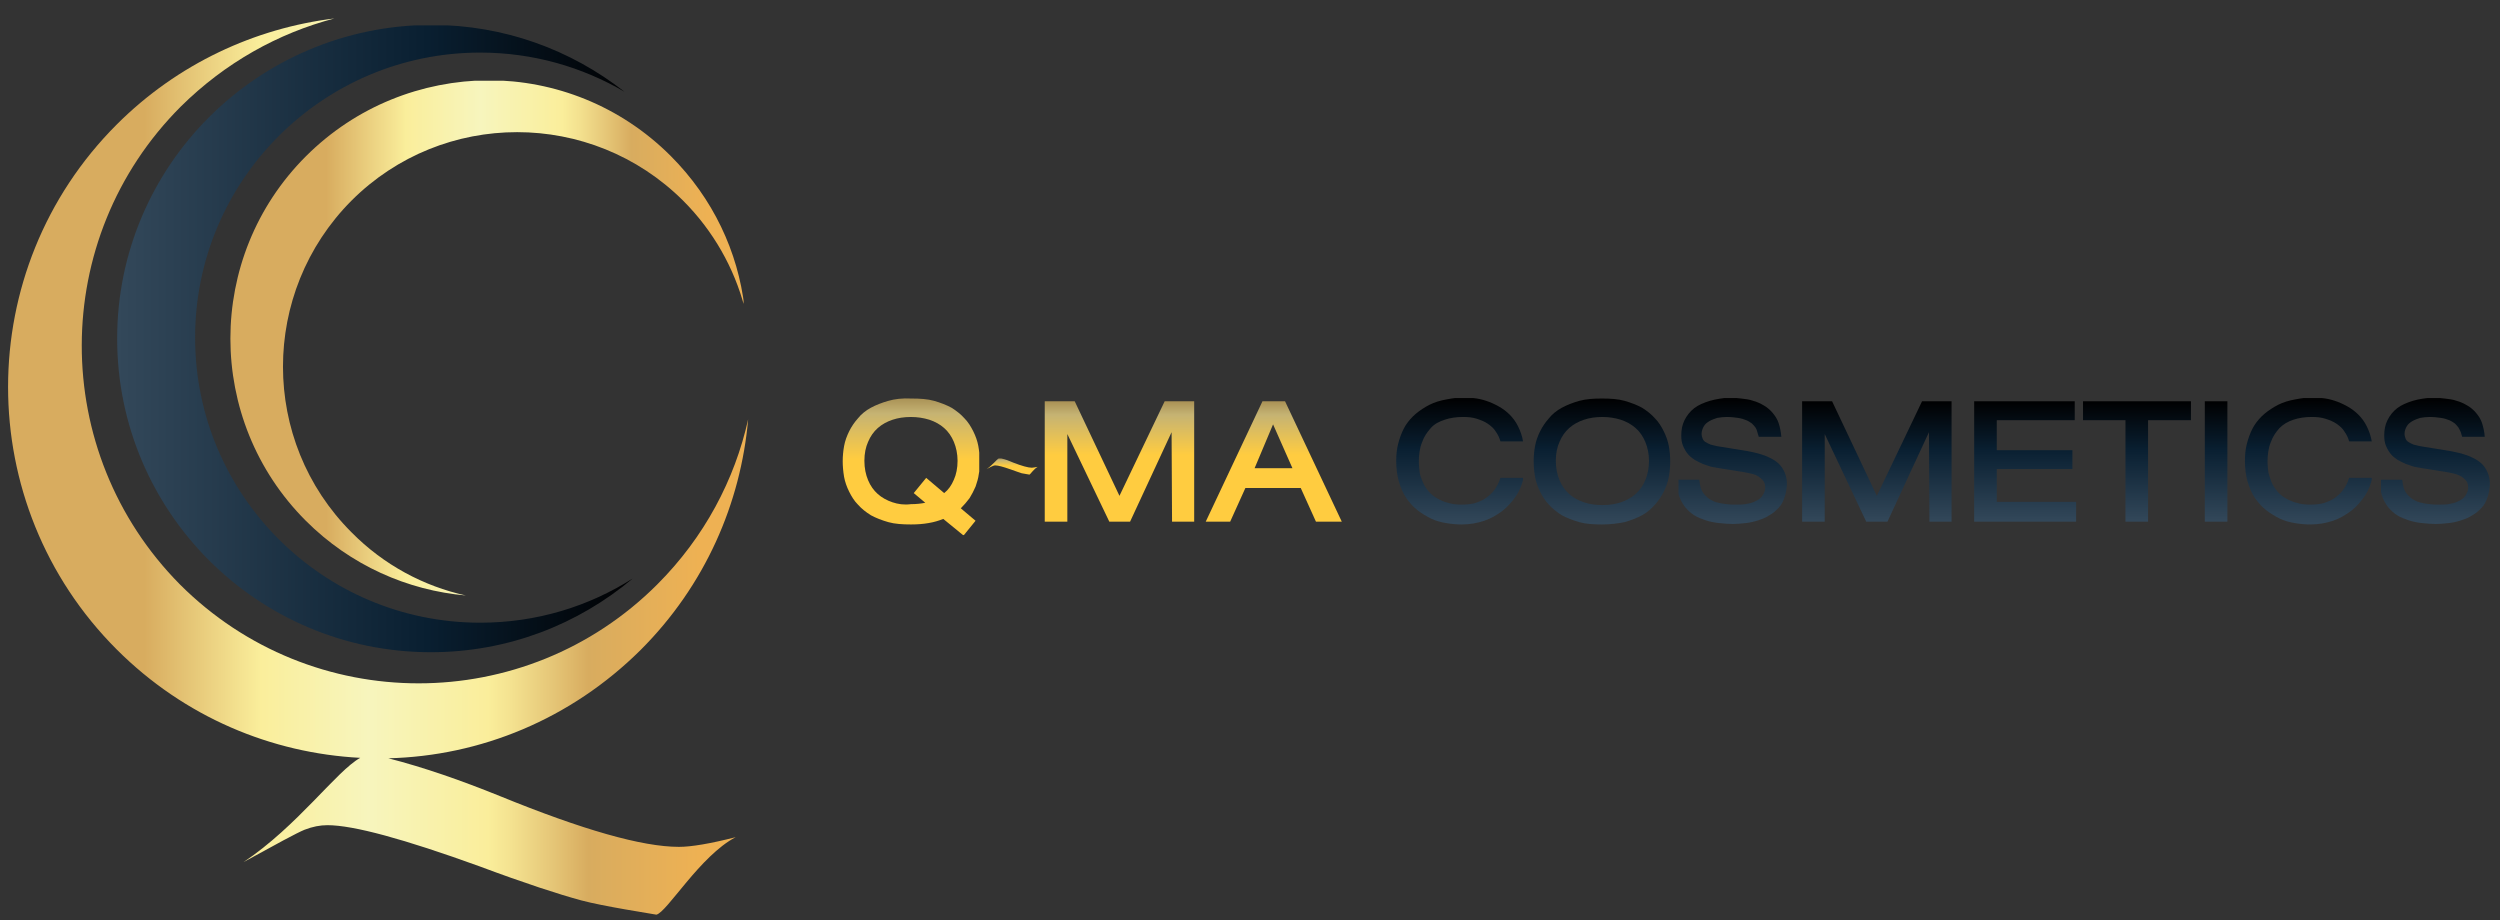
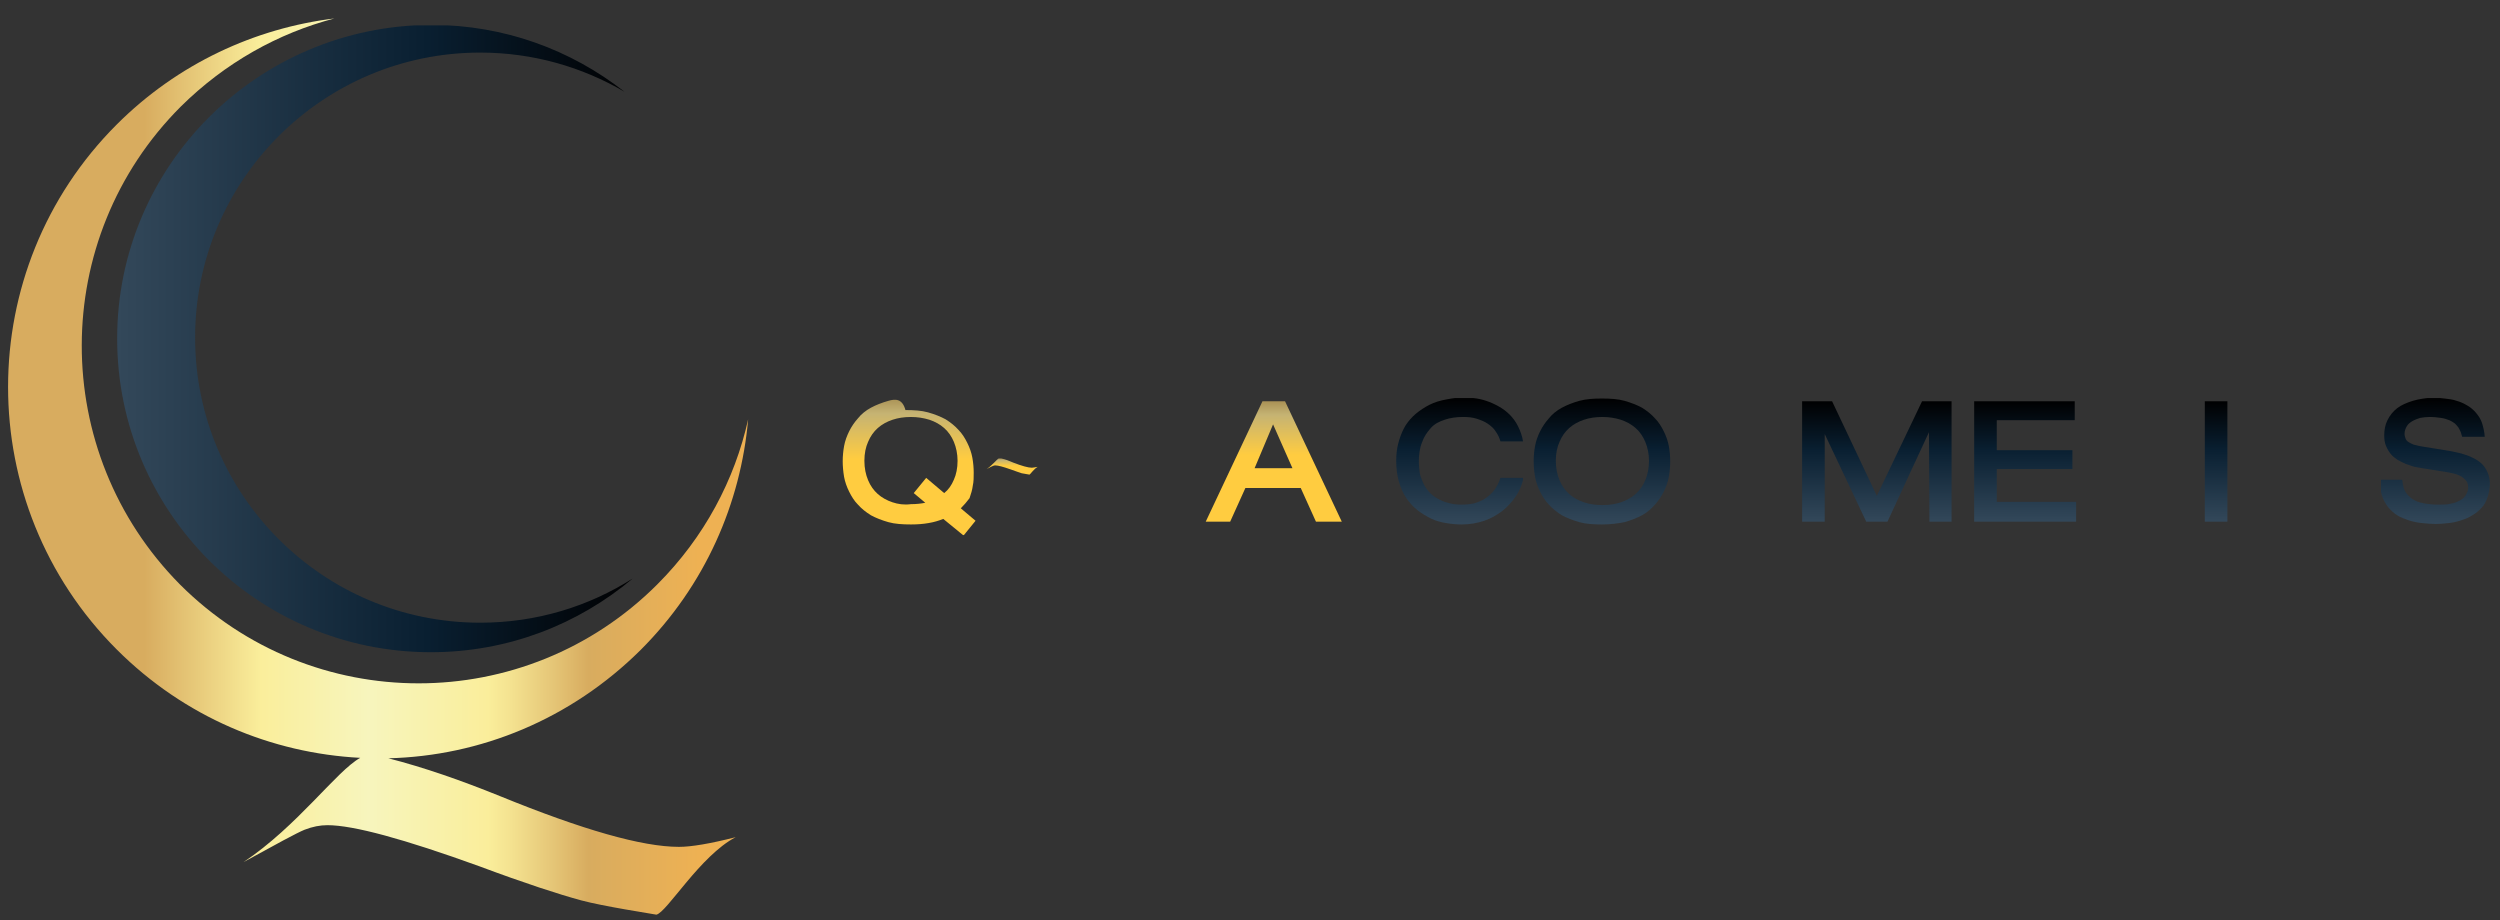
<svg xmlns="http://www.w3.org/2000/svg" xmlns:xlink="http://www.w3.org/1999/xlink" version="1.1" id="Layer_1" x="0px" y="0px" width="542px" height="199.5px" viewBox="0 0 542 199.5" style="enable-background:new 0 0 542 199.5;" xml:space="preserve">
  <rect x="0" y="0" width="542" height="199.5" fill="#333333" stroke="none" />
  <style type="text/css">

	.st0{clip-path:url(#SVGID_29_);fill:url(#SVGID_30_);}
	.st1{clip-path:url(#SVGID_44_);fill:url(#SVGID_45_);}
	.st2{clip-path:url(#SVGID_47_);fill:url(#SVGID_48_);}
	.st3{clip-path:url(#SVGID_2_);fill:url(#SVGID_3_);}
	.st4{clip-path:url(#SVGID_11_);fill:url(#SVGID_12_);}
	.st5{clip-path:url(#SVGID_14_);fill:url(#SVGID_15_);}
	.st6{clip-path:url(#SVGID_5_);fill:url(#SVGID_6_);}
	.st7{clip-path:url(#SVGID_17_);fill:url(#SVGID_18_);}
	.st8{clip-path:url(#SVGID_32_);fill:url(#SVGID_33_);}
	.st9{clip-path:url(#SVGID_35_);fill:url(#SVGID_36_);}
	.st10{clip-path:url(#SVGID_38_);fill:url(#SVGID_39_);}
	.st11{clip-path:url(#SVGID_8_);fill:url(#SVGID_9_);}
	.st12{clip-path:url(#SVGID_20_);fill:url(#SVGID_21_);}
	.st13{clip-path:url(#SVGID_23_);fill:url(#SVGID_24_);}
	.st14{clip-path:url(#SVGID_26_);fill:url(#SVGID_27_);}
	.st15{clip-path:url(#SVGID_41_);fill:url(#SVGID_42_);}

</style>
  <g>
    <defs>
      <path id="SVGID_1_" d="M25.4,73.4c0,37.5,30.4,68,68,68c16.7,0,31.9-6,43.8-16c-9.6,6.1-20.9,9.6-33.1,9.6    c-34.1,0-61.8-27.7-61.8-61.8c0-34.1,27.7-61.8,61.8-61.8c11.4,0,22.1,3.1,31.3,8.5c-11.6-9.1-26.1-14.5-41.9-14.5    C55.9,5.5,25.4,35.9,25.4,73.4" />
    </defs>
    <clipPath id="SVGID_2_">
      <use xlink:href="#SVGID_1_" style="overflow:visible;" />
    </clipPath>
    <linearGradient id="SVGID_3_" gradientUnits="userSpaceOnUse" x1="-31" y1="250" x2="-30" y2="250" gradientTransform="matrix(111.735 0 0 -111.735 3489.233 28007.271)">
      <stop offset="0" style="stop-color:#33485A" />
      <stop offset="0.602" style="stop-color:#091F31" />
      <stop offset="1" style="stop-color:#000001" />
    </linearGradient>
    <rect x="25.4" y="5.5" class="st3" width="111.7" height="136" />
  </g>
  <g>
    <defs>
-       <path id="SVGID_4_" d="M66.3,33.9c-21.8,21.8-21.8,57.2,0,79c9.7,9.7,22.1,15.1,34.7,16.2c-9.1-2-17.8-6.6-24.8-13.7    c-19.8-19.8-19.8-52,0-71.9c19.8-19.8,52-19.8,71.9,0c6.6,6.6,11.1,14.7,13.3,23.1c-1.4-12-6.8-23.6-16-32.8    c-10.9-10.9-25.2-16.4-39.5-16.4C91.5,17.5,77.2,23,66.3,33.9" />
-     </defs>
+       </defs>
    <clipPath id="SVGID_5_">
      <use xlink:href="#SVGID_4_" style="overflow:visible;" />
    </clipPath>
    <linearGradient id="SVGID_6_" gradientUnits="userSpaceOnUse" x1="-31" y1="250" x2="-30" y2="250" gradientTransform="matrix(111.359 0 0 -111.359 3501.999 27913.019)">
      <stop offset="0" style="stop-color:#D8AC5F" />
      <stop offset="0.186" style="stop-color:#D8AC5F" />
      <stop offset="0.342" style="stop-color:#FAEE9B" />
      <stop offset="0.487" style="stop-color:#F7F5BD" />
      <stop offset="0.647" style="stop-color:#FAEE9B" />
      <stop offset="0.678" style="stop-color:#F4E290" />
      <stop offset="0.734" style="stop-color:#E5C677" />
      <stop offset="0.782" style="stop-color:#D8AC5F" />
      <stop offset="0.931" style="stop-color:#EEB153" />
      <stop offset="1" style="stop-color:#EEB153" />
    </linearGradient>
    <rect x="44.4" y="17.5" class="st6" width="116.8" height="111.6" />
  </g>
  <g>
    <defs>
      <path id="SVGID_7_" d="M25.3,27c-31.4,31.4-31.4,82.4,0,113.8c14.7,14.7,33.6,22.5,52.8,23.5c-5.1,2.8-13.6,14.8-25.3,22.6    c7.1-3.9,11.5-6.3,13.2-7c1.8-0.7,3.4-1,5-1c5.6,0,16.6,3,32.9,8.9c9.9,3.7,17.3,6.1,22.1,7.4c4.8,1.3,15.3,2.9,16.3,3.1    c2.3-0.5,9.5-12.8,17.2-16.8c-5.5,1.4-9.6,2.1-12.3,2.1c-8,0-20.9-3.7-38.8-11c-8.4-3.4-16.4-6.2-24.2-8.2    c19.9-0.5,39.5-8.4,54.7-23.5c14-14,21.7-31.8,23.3-50c-2.9,13.1-9.5,25.6-19.7,35.8c-28.6,28.6-74.9,28.6-103.5,0    C10.6,98,10.6,51.7,39.2,23.1C48.8,13.6,60.3,7.2,72.5,4C55.3,6.1,38.5,13.8,25.3,27" />
    </defs>
    <clipPath id="SVGID_8_">
      <use xlink:href="#SVGID_7_" style="overflow:visible;" />
    </clipPath>
    <linearGradient id="SVGID_9_" gradientUnits="userSpaceOnUse" x1="-31" y1="250" x2="-30" y2="250" gradientTransform="matrix(160.642 0 0 -160.642 4981.652 40261.629)">
      <stop offset="0" style="stop-color:#D8AC5F" />
      <stop offset="0.186" style="stop-color:#D8AC5F" />
      <stop offset="0.342" style="stop-color:#FAEE9B" />
      <stop offset="0.487" style="stop-color:#F7F5BD" />
      <stop offset="0.647" style="stop-color:#FAEE9B" />
      <stop offset="0.678" style="stop-color:#F4E290" />
      <stop offset="0.734" style="stop-color:#E5C677" />
      <stop offset="0.782" style="stop-color:#D8AC5F" />
      <stop offset="0.931" style="stop-color:#EEB153" />
      <stop offset="1" style="stop-color:#EEB153" />
    </linearGradient>
    <rect x="-6.1" y="4" class="st11" width="168.5" height="194.3" />
  </g>
  <g>
    <defs>
-       <path id="SVGID_10_" d="M193.5,108.9c-1.2-0.4-2.3-1-3.2-1.8c-0.9-0.8-1.6-1.8-2.1-3c-0.5-1.2-0.8-2.6-0.8-4.2    c0-1.6,0.3-3,0.8-4.1c0.5-1.2,1.2-2.2,2.1-3c0.9-0.8,2-1.4,3.2-1.8c1.2-0.4,2.5-0.6,4-0.6c1.4,0,2.7,0.2,4,0.6    c1.2,0.4,2.3,1,3.2,1.8c0.9,0.8,1.6,1.8,2.1,3c0.5,1.2,0.8,2.6,0.8,4.1c0,1.6-0.3,3-0.8,4.1c-0.5,1.2-1.2,2.2-2.1,2.9l-3.9-3.3    l-2.7,3.3l2.5,2.1c-1,0.2-2,0.3-3.1,0.3C196,109.5,194.7,109.3,193.5,108.9 M192.6,86.9c-1.4,0.4-2.7,0.9-3.8,1.5    c-1.1,0.6-2.1,1.4-2.8,2.3c-0.8,0.9-1.4,1.8-1.9,2.8c-0.5,1-0.9,2.1-1.1,3.2c-0.2,1.1-0.3,2.2-0.3,3.3c0,1.1,0.1,2.2,0.3,3.4    c0.2,1.1,0.6,2.2,1.1,3.2c0.5,1,1.1,2,1.9,2.8c0.8,0.9,1.7,1.6,2.8,2.3c1.1,0.6,2.4,1.1,3.8,1.5c1.4,0.4,3.1,0.5,4.9,0.5    c1.4,0,2.7-0.1,3.8-0.3c1.2-0.2,2.2-0.5,3.2-0.9l4.4,3.6l2.6-3.2l-3.2-2.7c0.7-0.7,1.3-1.4,1.9-2.2c0.5-0.8,0.9-1.6,1.3-2.5    c0.3-0.9,0.6-1.8,0.7-2.7c0.2-0.9,0.2-1.8,0.2-2.8c0-1.1-0.1-2.2-0.3-3.3c-0.2-1.1-0.6-2.2-1.1-3.2c-0.5-1-1.1-2-1.9-2.8    c-0.8-0.9-1.7-1.6-2.8-2.3c-1.1-0.6-2.4-1.1-3.8-1.5c-1.4-0.4-3.1-0.5-4.9-0.5C195.6,86.3,194,86.5,192.6,86.9" />
+       <path id="SVGID_10_" d="M193.5,108.9c-1.2-0.4-2.3-1-3.2-1.8c-0.9-0.8-1.6-1.8-2.1-3c-0.5-1.2-0.8-2.6-0.8-4.2    c0-1.6,0.3-3,0.8-4.1c0.5-1.2,1.2-2.2,2.1-3c0.9-0.8,2-1.4,3.2-1.8c1.2-0.4,2.5-0.6,4-0.6c1.4,0,2.7,0.2,4,0.6    c1.2,0.4,2.3,1,3.2,1.8c0.9,0.8,1.6,1.8,2.1,3c0.5,1.2,0.8,2.6,0.8,4.1c0,1.6-0.3,3-0.8,4.1c-0.5,1.2-1.2,2.2-2.1,2.9l-3.9-3.3    l-2.7,3.3l2.5,2.1c-1,0.2-2,0.3-3.1,0.3C196,109.5,194.7,109.3,193.5,108.9 M192.6,86.9c-1.4,0.4-2.7,0.9-3.8,1.5    c-1.1,0.6-2.1,1.4-2.8,2.3c-0.8,0.9-1.4,1.8-1.9,2.8c-0.5,1-0.9,2.1-1.1,3.2c-0.2,1.1-0.3,2.2-0.3,3.3c0,1.1,0.1,2.2,0.3,3.4    c0.2,1.1,0.6,2.2,1.1,3.2c0.5,1,1.1,2,1.9,2.8c0.8,0.9,1.7,1.6,2.8,2.3c1.1,0.6,2.4,1.1,3.8,1.5c1.4,0.4,3.1,0.5,4.9,0.5    c1.4,0,2.7-0.1,3.8-0.3c1.2-0.2,2.2-0.5,3.2-0.9l4.4,3.6l2.6-3.2l-3.2-2.7c0.7-0.7,1.3-1.4,1.9-2.2c0.3-0.9,0.6-1.8,0.7-2.7c0.2-0.9,0.2-1.8,0.2-2.8c0-1.1-0.1-2.2-0.3-3.3c-0.2-1.1-0.6-2.2-1.1-3.2c-0.5-1-1.1-2-1.9-2.8    c-0.8-0.9-1.7-1.6-2.8-2.3c-1.1-0.6-2.4-1.1-3.8-1.5c-1.4-0.4-3.1-0.5-4.9-0.5C195.6,86.3,194,86.5,192.6,86.9" />
    </defs>
    <clipPath id="SVGID_11_">
      <use xlink:href="#SVGID_10_" style="overflow:visible;" />
    </clipPath>
    <linearGradient id="SVGID_12_" gradientUnits="userSpaceOnUse" x1="-31" y1="250" x2="-30" y2="250" gradientTransform="matrix(0 -29.704 -29.704 0 7623.463 -804.796)">
      <stop offset="0" style="stop-color:#FFCC40" />
      <stop offset="0.289" style="stop-color:#FFCC40" />
      <stop offset="0.517" style="stop-color:#FFCC40" />
      <stop offset="0.555" style="stop-color:#FFCC40" />
      <stop offset="0.888" style="stop-color:#C5B373" />
      <stop offset="1" style="stop-color:#A99155" />
    </linearGradient>
    <rect x="182.5" y="86.3" class="st4" width="29.8" height="29.7" />
  </g>
  <g>
    <defs>
-       <polygon id="SVGID_13_" points="252.5,87 242.7,107.5 233,87 226.5,87 226.5,113.1 231.4,113.1 231.4,94.1 240.5,113.1 245,113.1     254,93.7 254.1,113.1 259,113.1 259,87   " />
-     </defs>
+       </defs>
    <clipPath id="SVGID_14_">
      <use xlink:href="#SVGID_13_" style="overflow:visible;" />
    </clipPath>
    <linearGradient id="SVGID_15_" gradientUnits="userSpaceOnUse" x1="-31" y1="250" x2="-30" y2="250" gradientTransform="matrix(0 -26.133 -26.133 0 6775.935 -697.039)">
      <stop offset="0" style="stop-color:#FFCC40" />
      <stop offset="0.289" style="stop-color:#FFCC40" />
      <stop offset="0.517" style="stop-color:#FFCC40" />
      <stop offset="0.555" style="stop-color:#FFCC40" />
      <stop offset="0.888" style="stop-color:#C5B373" />
      <stop offset="1" style="stop-color:#A99155" />
    </linearGradient>
    <rect x="226.5" y="87" class="st5" width="32.4" height="26.1" />
  </g>
  <g>
    <defs>
      <path id="SVGID_16_" d="M276,92l4.2,9.5h-8.2L276,92z M273.7,87l-12.3,26.1h5.3l3.3-7.3h12l3.3,7.3h5.6L278.6,87H273.7z" />
    </defs>
    <clipPath id="SVGID_17_">
      <use xlink:href="#SVGID_16_" style="overflow:visible;" />
    </clipPath>
    <linearGradient id="SVGID_18_" gradientUnits="userSpaceOnUse" x1="-31" y1="250" x2="-30" y2="250" gradientTransform="matrix(0 -26.133 -26.133 0 6809.326 -697.039)">
      <stop offset="0" style="stop-color:#FFCC40" />
      <stop offset="0.289" style="stop-color:#FFCC40" />
      <stop offset="0.517" style="stop-color:#FFCC40" />
      <stop offset="0.555" style="stop-color:#FFCC40" />
      <stop offset="0.888" style="stop-color:#C5B373" />
      <stop offset="1" style="stop-color:#A99155" />
    </linearGradient>
    <rect x="261.4" y="87" class="st7" width="29.5" height="26.1" />
  </g>
  <g>
    <defs>
      <path id="SVGID_19_" d="M312.6,86.8c-1.3,0.3-2.5,0.8-3.5,1.4c-1,0.6-2,1.3-2.8,2.1c-0.8,0.8-1.5,1.7-2,2.7    c-0.5,1-0.9,2.1-1.2,3.3c-0.3,1.2-0.4,2.4-0.4,3.6c0,1.7,0.2,3.2,0.6,4.6c0.4,1.3,0.9,2.5,1.6,3.5c0.7,1,1.5,1.9,2.4,2.6    c0.9,0.7,1.9,1.3,2.9,1.8c1,0.5,2.1,0.8,3.3,1c1.1,0.2,2.3,0.3,3.4,0.3c1.8,0,3.4-0.3,4.9-0.8c1.5-0.5,2.8-1.3,4-2.2    c1.1-0.9,2.1-2,2.9-3.2c0.8-1.2,1.3-2.5,1.6-3.9h-5c-0.3,1-0.8,1.9-1.3,2.6c-0.5,0.7-1.2,1.3-1.9,1.8c-0.7,0.5-1.5,0.8-2.4,1.1    c-0.9,0.2-1.8,0.3-2.8,0.3c-1.1,0-2.1-0.1-3-0.4c-0.9-0.2-1.7-0.6-2.4-1c-0.7-0.4-1.3-0.9-1.8-1.5s-0.9-1.2-1.2-1.9    c-0.3-0.7-0.6-1.4-0.7-2.1c-0.1-0.8-0.2-1.5-0.2-2.3c0-1.6,0.2-3.1,0.7-4.3c0.4-1.2,1.1-2.2,1.9-3.1s1.8-1.4,3-1.8    c1.2-0.4,2.5-0.6,4-0.6c1.1,0,2.1,0.1,3,0.4c0.9,0.3,1.7,0.6,2.4,1.1c0.7,0.5,1.3,1,1.7,1.7c0.5,0.7,0.8,1.4,1,2.1h4.9    c-0.2-1.2-0.6-2.3-1.1-3.3c-0.5-1-1.1-1.8-1.8-2.5c-0.7-0.7-1.5-1.3-2.4-1.8c-0.9-0.5-1.8-0.9-2.7-1.2c-0.9-0.3-1.8-0.5-2.8-0.6    c-0.9-0.1-1.8-0.2-2.6-0.2C315.3,86.3,313.9,86.5,312.6,86.8" />
    </defs>
    <clipPath id="SVGID_20_">
      <use xlink:href="#SVGID_19_" style="overflow:visible;" />
    </clipPath>
    <linearGradient id="SVGID_21_" gradientUnits="userSpaceOnUse" x1="-31" y1="250" x2="-30" y2="250" gradientTransform="matrix(0 -27.379 -27.379 0 7161.207 -735.052)">
      <stop offset="0" style="stop-color:#33485A" />
      <stop offset="0.602" style="stop-color:#091F31" />
      <stop offset="1" style="stop-color:#000001" />
    </linearGradient>
    <rect x="302.7" y="86.3" class="st12" width="27.5" height="27.4" />
  </g>
  <g>
    <defs>
      <path id="SVGID_22_" d="M343.4,108.9c-1.2-0.4-2.3-1-3.2-1.8s-1.6-1.8-2.1-3c-0.5-1.2-0.8-2.6-0.8-4.2c0-1.6,0.3-3,0.8-4.1    c0.5-1.2,1.2-2.2,2.1-3c0.9-0.8,2-1.4,3.2-1.8c1.2-0.4,2.5-0.6,4-0.6c1.4,0,2.7,0.2,4,0.6c1.2,0.4,2.3,1,3.2,1.8    c0.9,0.8,1.6,1.8,2.1,3c0.5,1.2,0.8,2.6,0.8,4.1c0,1.6-0.3,3-0.8,4.2c-0.5,1.2-1.2,2.2-2.1,3c-0.9,0.8-2,1.4-3.2,1.8    c-1.2,0.4-2.5,0.6-4,0.6C345.9,109.5,344.6,109.3,343.4,108.9 M342.4,86.9c-1.4,0.4-2.7,0.9-3.8,1.5c-1.1,0.6-2.1,1.4-2.8,2.3    c-0.8,0.9-1.4,1.8-1.9,2.8c-0.5,1-0.9,2.1-1.1,3.2c-0.2,1.1-0.3,2.2-0.3,3.3c0,1.1,0.1,2.2,0.3,3.4c0.2,1.1,0.6,2.2,1.1,3.2    c0.5,1,1.1,2,1.9,2.8c0.8,0.9,1.7,1.6,2.8,2.3c1.1,0.6,2.4,1.1,3.8,1.5c1.4,0.4,3.1,0.5,4.9,0.5c1.8,0,3.4-0.2,4.9-0.5    c1.4-0.4,2.7-0.9,3.8-1.5c1.1-0.6,2-1.4,2.8-2.3c0.8-0.9,1.4-1.8,1.9-2.8c0.5-1,0.9-2.1,1.1-3.2c0.2-1.1,0.3-2.2,0.3-3.4    c0-1.1-0.1-2.2-0.3-3.3c-0.2-1.1-0.6-2.2-1.1-3.2c-0.5-1-1.1-2-1.9-2.8c-0.8-0.9-1.7-1.6-2.8-2.3c-1.1-0.6-2.4-1.1-3.8-1.5    c-1.4-0.4-3.1-0.5-4.9-0.5S343.9,86.5,342.4,86.9" />
    </defs>
    <clipPath id="SVGID_23_">
      <use xlink:href="#SVGID_22_" style="overflow:visible;" />
    </clipPath>
    <linearGradient id="SVGID_24_" gradientUnits="userSpaceOnUse" x1="-31" y1="250" x2="-30" y2="250" gradientTransform="matrix(0 -27.379 -27.379 0 7192.128 -735.052)">
      <stop offset="0" style="stop-color:#33485A" />
      <stop offset="0.602" style="stop-color:#091F31" />
      <stop offset="1" style="stop-color:#000001" />
    </linearGradient>
    <rect x="332.4" y="86.3" class="st13" width="29.8" height="27.4" />
  </g>
  <g>
    <defs>
-       <path id="SVGID_25_" d="M370.7,86.9c-1.3,0.4-2.5,0.9-3.4,1.6c-0.9,0.7-1.6,1.6-2.1,2.6c-0.5,1-0.7,2.1-0.7,3.3    c0,0.9,0.1,1.6,0.4,2.3c0.3,0.7,0.6,1.2,1,1.7c0.4,0.5,0.9,0.9,1.5,1.3c0.6,0.3,1.1,0.6,1.8,0.9c0.6,0.2,1.2,0.4,1.8,0.6    c0.6,0.1,1.2,0.2,1.7,0.3l5.6,0.9c0.7,0.1,1.3,0.3,1.8,0.4s1,0.4,1.4,0.7c0.4,0.3,0.7,0.6,0.9,0.9c0.2,0.4,0.3,0.8,0.3,1.3    c0,0.6-0.2,1.1-0.5,1.6c-0.3,0.5-0.7,0.9-1.3,1.2c-0.6,0.3-1.2,0.6-2,0.7c-0.8,0.2-1.7,0.2-2.7,0.2c-0.6,0-1.2,0-1.8-0.1    c-0.6-0.1-1.2-0.1-1.8-0.3c-0.6-0.1-1.1-0.3-1.6-0.6c-0.5-0.2-0.9-0.6-1.3-1c-0.4-0.4-0.7-0.9-0.9-1.4c-0.2-0.6-0.3-1.2-0.4-2    h-4.9c0,1.3,0.2,2.4,0.5,3.4c0.3,1,0.8,1.8,1.3,2.5c0.6,0.7,1.2,1.3,2,1.8c0.8,0.5,1.6,0.8,2.5,1.1c0.9,0.3,1.9,0.5,2.9,0.6    c1,0.1,2,0.2,3,0.2c0.9,0,1.8-0.1,2.8-0.2c0.9-0.1,1.8-0.3,2.7-0.6c0.9-0.3,1.7-0.6,2.4-1.1c0.8-0.4,1.4-1,2-1.6    c0.6-0.6,1-1.4,1.3-2.3c0.3-0.9,0.5-1.9,0.5-3c0-0.9-0.2-1.7-0.5-2.4c-0.3-0.7-0.7-1.3-1.2-1.8c-0.5-0.5-1.1-0.9-1.7-1.2    c-0.6-0.3-1.2-0.6-1.9-0.8c-0.6-0.2-1.2-0.4-1.8-0.5c-0.5-0.1-1-0.2-1.4-0.3l-6.2-1c-0.7-0.1-1.3-0.3-1.8-0.4    c-0.5-0.2-0.9-0.4-1.2-0.6c-0.3-0.2-0.5-0.5-0.6-0.8c-0.1-0.3-0.2-0.6-0.2-0.9c0-0.6,0.2-1.2,0.5-1.7c0.3-0.5,0.7-0.8,1.2-1.1    c0.5-0.3,1.1-0.5,1.7-0.7c0.7-0.1,1.3-0.2,2-0.2c1,0,1.8,0.1,2.5,0.2c0.7,0.1,1.3,0.3,1.8,0.5c0.5,0.2,0.9,0.5,1.2,0.7    c0.3,0.3,0.6,0.6,0.8,0.9c0.2,0.3,0.3,0.6,0.4,1c0.1,0.3,0.2,0.7,0.3,1h4.9c-0.1-1.1-0.3-2.1-0.6-3c-0.3-0.9-0.8-1.6-1.3-2.2    c-0.5-0.6-1.2-1.2-1.9-1.6c-0.7-0.4-1.5-0.8-2.3-1c-0.8-0.3-1.7-0.4-2.6-0.5c-0.9-0.1-1.8-0.2-2.7-0.2    C373.6,86.3,372.1,86.5,370.7,86.9" />
-     </defs>
+       </defs>
    <clipPath id="SVGID_26_">
      <use xlink:href="#SVGID_25_" style="overflow:visible;" />
    </clipPath>
    <linearGradient id="SVGID_27_" gradientUnits="userSpaceOnUse" x1="-31" y1="250" x2="-30" y2="250" gradientTransform="matrix(0 -27.379 -27.379 0 7220.644 -735.052)">
      <stop offset="0" style="stop-color:#33485A" />
      <stop offset="0.602" style="stop-color:#091F31" />
      <stop offset="1" style="stop-color:#000001" />
    </linearGradient>
    <rect x="363.9" y="86.3" class="st14" width="23.9" height="27.4" />
  </g>
  <g>
    <defs>
      <polygon id="SVGID_28_" points="416.7,87 406.9,107.5 397.2,87 390.7,87 390.7,113.1 395.6,113.1 395.6,94.1 404.6,113.1     409.2,113.1 418.2,93.7 418.3,113.1 423.1,113.1 423.1,87   " />
    </defs>
    <clipPath id="SVGID_29_">
      <use xlink:href="#SVGID_28_" style="overflow:visible;" />
    </clipPath>
    <linearGradient id="SVGID_30_" gradientUnits="userSpaceOnUse" x1="-31" y1="250" x2="-30" y2="250" gradientTransform="matrix(0 -26.133 -26.133 0 6940.107 -697.039)">
      <stop offset="0" style="stop-color:#33485A" />
      <stop offset="0.602" style="stop-color:#091F31" />
      <stop offset="1" style="stop-color:#000001" />
    </linearGradient>
    <rect x="390.7" y="87" class="st0" width="32.4" height="26.1" />
  </g>
  <g>
    <defs>
      <polygon id="SVGID_31_" points="428,87 428,113.1 450.1,113.1 450.1,108.8 432.9,108.8 432.9,101.7 449.3,101.7 449.3,97.6     432.9,97.6 432.9,91.1 449.8,91.1 449.8,87   " />
    </defs>
    <clipPath id="SVGID_32_">
      <use xlink:href="#SVGID_31_" style="overflow:visible;" />
    </clipPath>
    <linearGradient id="SVGID_33_" gradientUnits="userSpaceOnUse" x1="-31" y1="250" x2="-30" y2="250" gradientTransform="matrix(0 -26.133 -26.133 0 6972.263 -697.039)">
      <stop offset="0" style="stop-color:#33485A" />
      <stop offset="0.602" style="stop-color:#091F31" />
      <stop offset="1" style="stop-color:#000001" />
    </linearGradient>
    <rect x="428" y="87" class="st8" width="22.1" height="26.1" />
  </g>
  <g>
    <defs>
-       <polygon id="SVGID_34_" points="451.6,87 451.6,91.1 460.8,91.1 460.8,113.1 465.7,113.1 465.7,91.1 475,91.1 475,87   " />
-     </defs>
+       </defs>
    <clipPath id="SVGID_35_">
      <use xlink:href="#SVGID_34_" style="overflow:visible;" />
    </clipPath>
    <linearGradient id="SVGID_36_" gradientUnits="userSpaceOnUse" x1="-31" y1="250" x2="-30" y2="250" gradientTransform="matrix(0 -26.133 -26.133 0 6996.498 -697.039)">
      <stop offset="0" style="stop-color:#33485A" />
      <stop offset="0.602" style="stop-color:#091F31" />
      <stop offset="1" style="stop-color:#000001" />
    </linearGradient>
    <rect x="451.6" y="87" class="st9" width="23.4" height="26.1" />
  </g>
  <g>
    <defs>
      <rect id="SVGID_37_" x="478" y="87" width="4.9" height="26.1" />
    </defs>
    <clipPath id="SVGID_38_">
      <use xlink:href="#SVGID_37_" style="overflow:visible;" />
    </clipPath>
    <linearGradient id="SVGID_39_" gradientUnits="userSpaceOnUse" x1="-31" y1="250" x2="-30" y2="250" gradientTransform="matrix(0 -26.133 -26.133 0 7013.654 -697.039)">
      <stop offset="0" style="stop-color:#33485A" />
      <stop offset="0.602" style="stop-color:#091F31" />
      <stop offset="1" style="stop-color:#000001" />
    </linearGradient>
    <rect x="478" y="87" class="st10" width="4.9" height="26.1" />
  </g>
  <g>
    <defs>
      <path id="SVGID_40_" d="M496.6,86.8c-1.3,0.3-2.5,0.8-3.5,1.4c-1,0.6-2,1.3-2.8,2.1c-0.8,0.8-1.5,1.7-2,2.7    c-0.5,1-0.9,2.1-1.2,3.3c-0.3,1.2-0.4,2.4-0.4,3.6c0,1.7,0.2,3.2,0.6,4.6c0.4,1.3,0.9,2.5,1.6,3.5c0.7,1,1.5,1.9,2.4,2.6    c0.9,0.7,1.9,1.3,2.9,1.8c1,0.5,2.1,0.8,3.3,1c1.1,0.2,2.3,0.3,3.4,0.3c1.8,0,3.4-0.3,4.9-0.8c1.5-0.5,2.8-1.3,4-2.2    c1.1-0.9,2.1-2,2.9-3.2c0.8-1.2,1.3-2.5,1.6-3.9h-5c-0.3,1-0.8,1.9-1.3,2.6c-0.5,0.7-1.2,1.3-1.9,1.8c-0.7,0.5-1.5,0.8-2.4,1.1    c-0.9,0.2-1.8,0.3-2.8,0.3c-1.1,0-2.1-0.1-3-0.4c-0.9-0.2-1.7-0.6-2.4-1c-0.7-0.4-1.3-0.9-1.8-1.5s-0.9-1.2-1.2-1.9    c-0.3-0.7-0.5-1.4-0.7-2.1c-0.1-0.8-0.2-1.5-0.2-2.3c0-1.6,0.2-3.1,0.7-4.3c0.4-1.2,1.1-2.2,1.9-3.1c0.8-0.8,1.8-1.4,3-1.8    c1.2-0.4,2.5-0.6,4-0.6c1.1,0,2.1,0.1,3,0.4c0.9,0.3,1.7,0.6,2.4,1.1c0.7,0.5,1.3,1,1.7,1.7c0.5,0.7,0.8,1.4,1,2.1h4.9    c-0.2-1.2-0.6-2.3-1.1-3.3c-0.5-1-1.1-1.8-1.8-2.5c-0.7-0.7-1.5-1.3-2.4-1.8c-0.9-0.5-1.8-0.9-2.7-1.2c-0.9-0.3-1.8-0.5-2.8-0.6    c-0.9-0.1-1.8-0.2-2.6-0.2C499.3,86.3,497.9,86.5,496.6,86.8" />
    </defs>
    <clipPath id="SVGID_41_">
      <use xlink:href="#SVGID_40_" style="overflow:visible;" />
    </clipPath>
    <linearGradient id="SVGID_42_" gradientUnits="userSpaceOnUse" x1="-31" y1="250.001" x2="-30" y2="250.001" gradientTransform="matrix(0 -27.379 -27.379 0 7345.285 -735.052)">
      <stop offset="0" style="stop-color:#33485A" />
      <stop offset="0.602" style="stop-color:#091F31" />
      <stop offset="1" style="stop-color:#000001" />
    </linearGradient>
-     <rect x="486.7" y="86.3" class="st15" width="27.5" height="27.4" />
  </g>
  <g>
    <defs>
      <path id="SVGID_43_" d="M523.1,86.9c-1.3,0.4-2.5,0.9-3.4,1.6c-0.9,0.7-1.6,1.6-2.1,2.6c-0.5,1-0.7,2.1-0.7,3.3    c0,0.9,0.1,1.6,0.4,2.3c0.3,0.7,0.6,1.2,1,1.7c0.4,0.5,0.9,0.9,1.5,1.3c0.6,0.3,1.1,0.6,1.8,0.9c0.6,0.2,1.2,0.4,1.8,0.6    c0.6,0.1,1.2,0.2,1.7,0.3l5.6,0.9c0.7,0.1,1.3,0.3,1.8,0.4c0.5,0.2,1,0.4,1.4,0.7c0.4,0.3,0.7,0.6,0.9,0.9    c0.2,0.4,0.3,0.8,0.3,1.3c0,0.6-0.2,1.1-0.5,1.6c-0.3,0.5-0.7,0.9-1.3,1.2c-0.6,0.3-1.2,0.6-2,0.7c-0.8,0.2-1.7,0.2-2.7,0.2    c-0.6,0-1.2,0-1.8-0.1c-0.6-0.1-1.2-0.1-1.8-0.3c-0.6-0.1-1.1-0.3-1.6-0.6c-0.5-0.2-0.9-0.6-1.3-1c-0.4-0.4-0.7-0.9-0.9-1.4    c-0.2-0.6-0.3-1.2-0.4-2h-4.9c0,1.3,0.2,2.4,0.5,3.4c0.3,1,0.8,1.8,1.3,2.5c0.6,0.7,1.2,1.3,2,1.8c0.8,0.5,1.6,0.8,2.5,1.1    c0.9,0.3,1.9,0.5,2.9,0.6c1,0.1,2,0.2,3,0.2c0.9,0,1.8-0.1,2.8-0.2c0.9-0.1,1.8-0.3,2.7-0.6c0.9-0.3,1.7-0.6,2.4-1.1    c0.8-0.4,1.4-1,2-1.6c0.6-0.6,1-1.4,1.3-2.3s0.5-1.9,0.5-3c0-0.9-0.2-1.7-0.5-2.4c-0.3-0.7-0.7-1.3-1.2-1.8    c-0.5-0.5-1.1-0.9-1.7-1.2c-0.6-0.3-1.2-0.6-1.9-0.8c-0.6-0.2-1.2-0.4-1.8-0.5c-0.5-0.1-1-0.2-1.4-0.3l-6.2-1    c-0.7-0.1-1.3-0.3-1.8-0.4c-0.5-0.2-0.9-0.4-1.2-0.6c-0.3-0.2-0.5-0.5-0.6-0.8c-0.1-0.3-0.2-0.6-0.2-0.9c0-0.6,0.2-1.2,0.5-1.7    c0.3-0.5,0.7-0.8,1.2-1.1c0.5-0.3,1.1-0.5,1.7-0.7c0.6-0.1,1.3-0.2,2-0.2c1,0,1.8,0.1,2.5,0.2c0.7,0.1,1.3,0.3,1.8,0.5    c0.5,0.2,0.9,0.5,1.2,0.7c0.3,0.3,0.6,0.6,0.8,0.9c0.2,0.3,0.3,0.6,0.5,1c0.1,0.3,0.2,0.7,0.3,1h4.9c-0.1-1.1-0.3-2.1-0.6-3    c-0.3-0.9-0.8-1.6-1.3-2.2c-0.5-0.6-1.2-1.2-1.9-1.6c-0.7-0.4-1.5-0.8-2.3-1c-0.8-0.3-1.7-0.4-2.6-0.5c-0.9-0.1-1.8-0.2-2.7-0.2    C526,86.3,524.4,86.5,523.1,86.9" />
    </defs>
    <clipPath id="SVGID_44_">
      <use xlink:href="#SVGID_43_" style="overflow:visible;" />
    </clipPath>
    <linearGradient id="SVGID_45_" gradientUnits="userSpaceOnUse" x1="-31" y1="250" x2="-30" y2="250" gradientTransform="matrix(0 -27.379 -27.379 0 7372.972 -735.052)">
      <stop offset="0" style="stop-color:#33485A" />
      <stop offset="0.602" style="stop-color:#091F31" />
      <stop offset="1" style="stop-color:#000001" />
    </linearGradient>
    <rect x="516.2" y="86.3" class="st1" width="23.9" height="27.4" />
  </g>
  <g>
    <defs>
      <path id="SVGID_46_" d="M213.9,101.7c0.7-0.4,1.2-0.6,1.4-0.7c0.2-0.1,0.4-0.1,0.5-0.1c0.6,0,1.7,0.3,3.4,0.9    c1,0.4,1.8,0.6,2.3,0.8c0.5,0.1,1.6,0.3,1.7,0.3c0.2-0.1,1-1.3,1.8-1.7c-0.6,0.1-1,0.2-1.3,0.2c-0.8,0-2.2-0.4-4-1.1    c-0.9-0.4-1.7-0.7-2.6-0.9l-0.6,0C216,99.7,215.1,100.9,213.9,101.7" />
    </defs>
    <clipPath id="SVGID_47_">
      <use xlink:href="#SVGID_46_" style="overflow:visible;" />
    </clipPath>
    <linearGradient id="SVGID_48_" gradientUnits="userSpaceOnUse" x1="-31" y1="250" x2="-30" y2="250" gradientTransform="matrix(0 -3.542 -3.542 0 1105.015 -6.862)">
      <stop offset="0" style="stop-color:#FFCC40" />
      <stop offset="0.289" style="stop-color:#FFCC40" />
      <stop offset="0.517" style="stop-color:#FFCC40" />
      <stop offset="0.555" style="stop-color:#FFCC40" />
      <stop offset="0.888" style="stop-color:#C5B373" />
      <stop offset="1" style="stop-color:#A99155" />
    </linearGradient>
    <rect x="213.9" y="99.4" class="st2" width="11" height="3.5" />
  </g>
</svg>